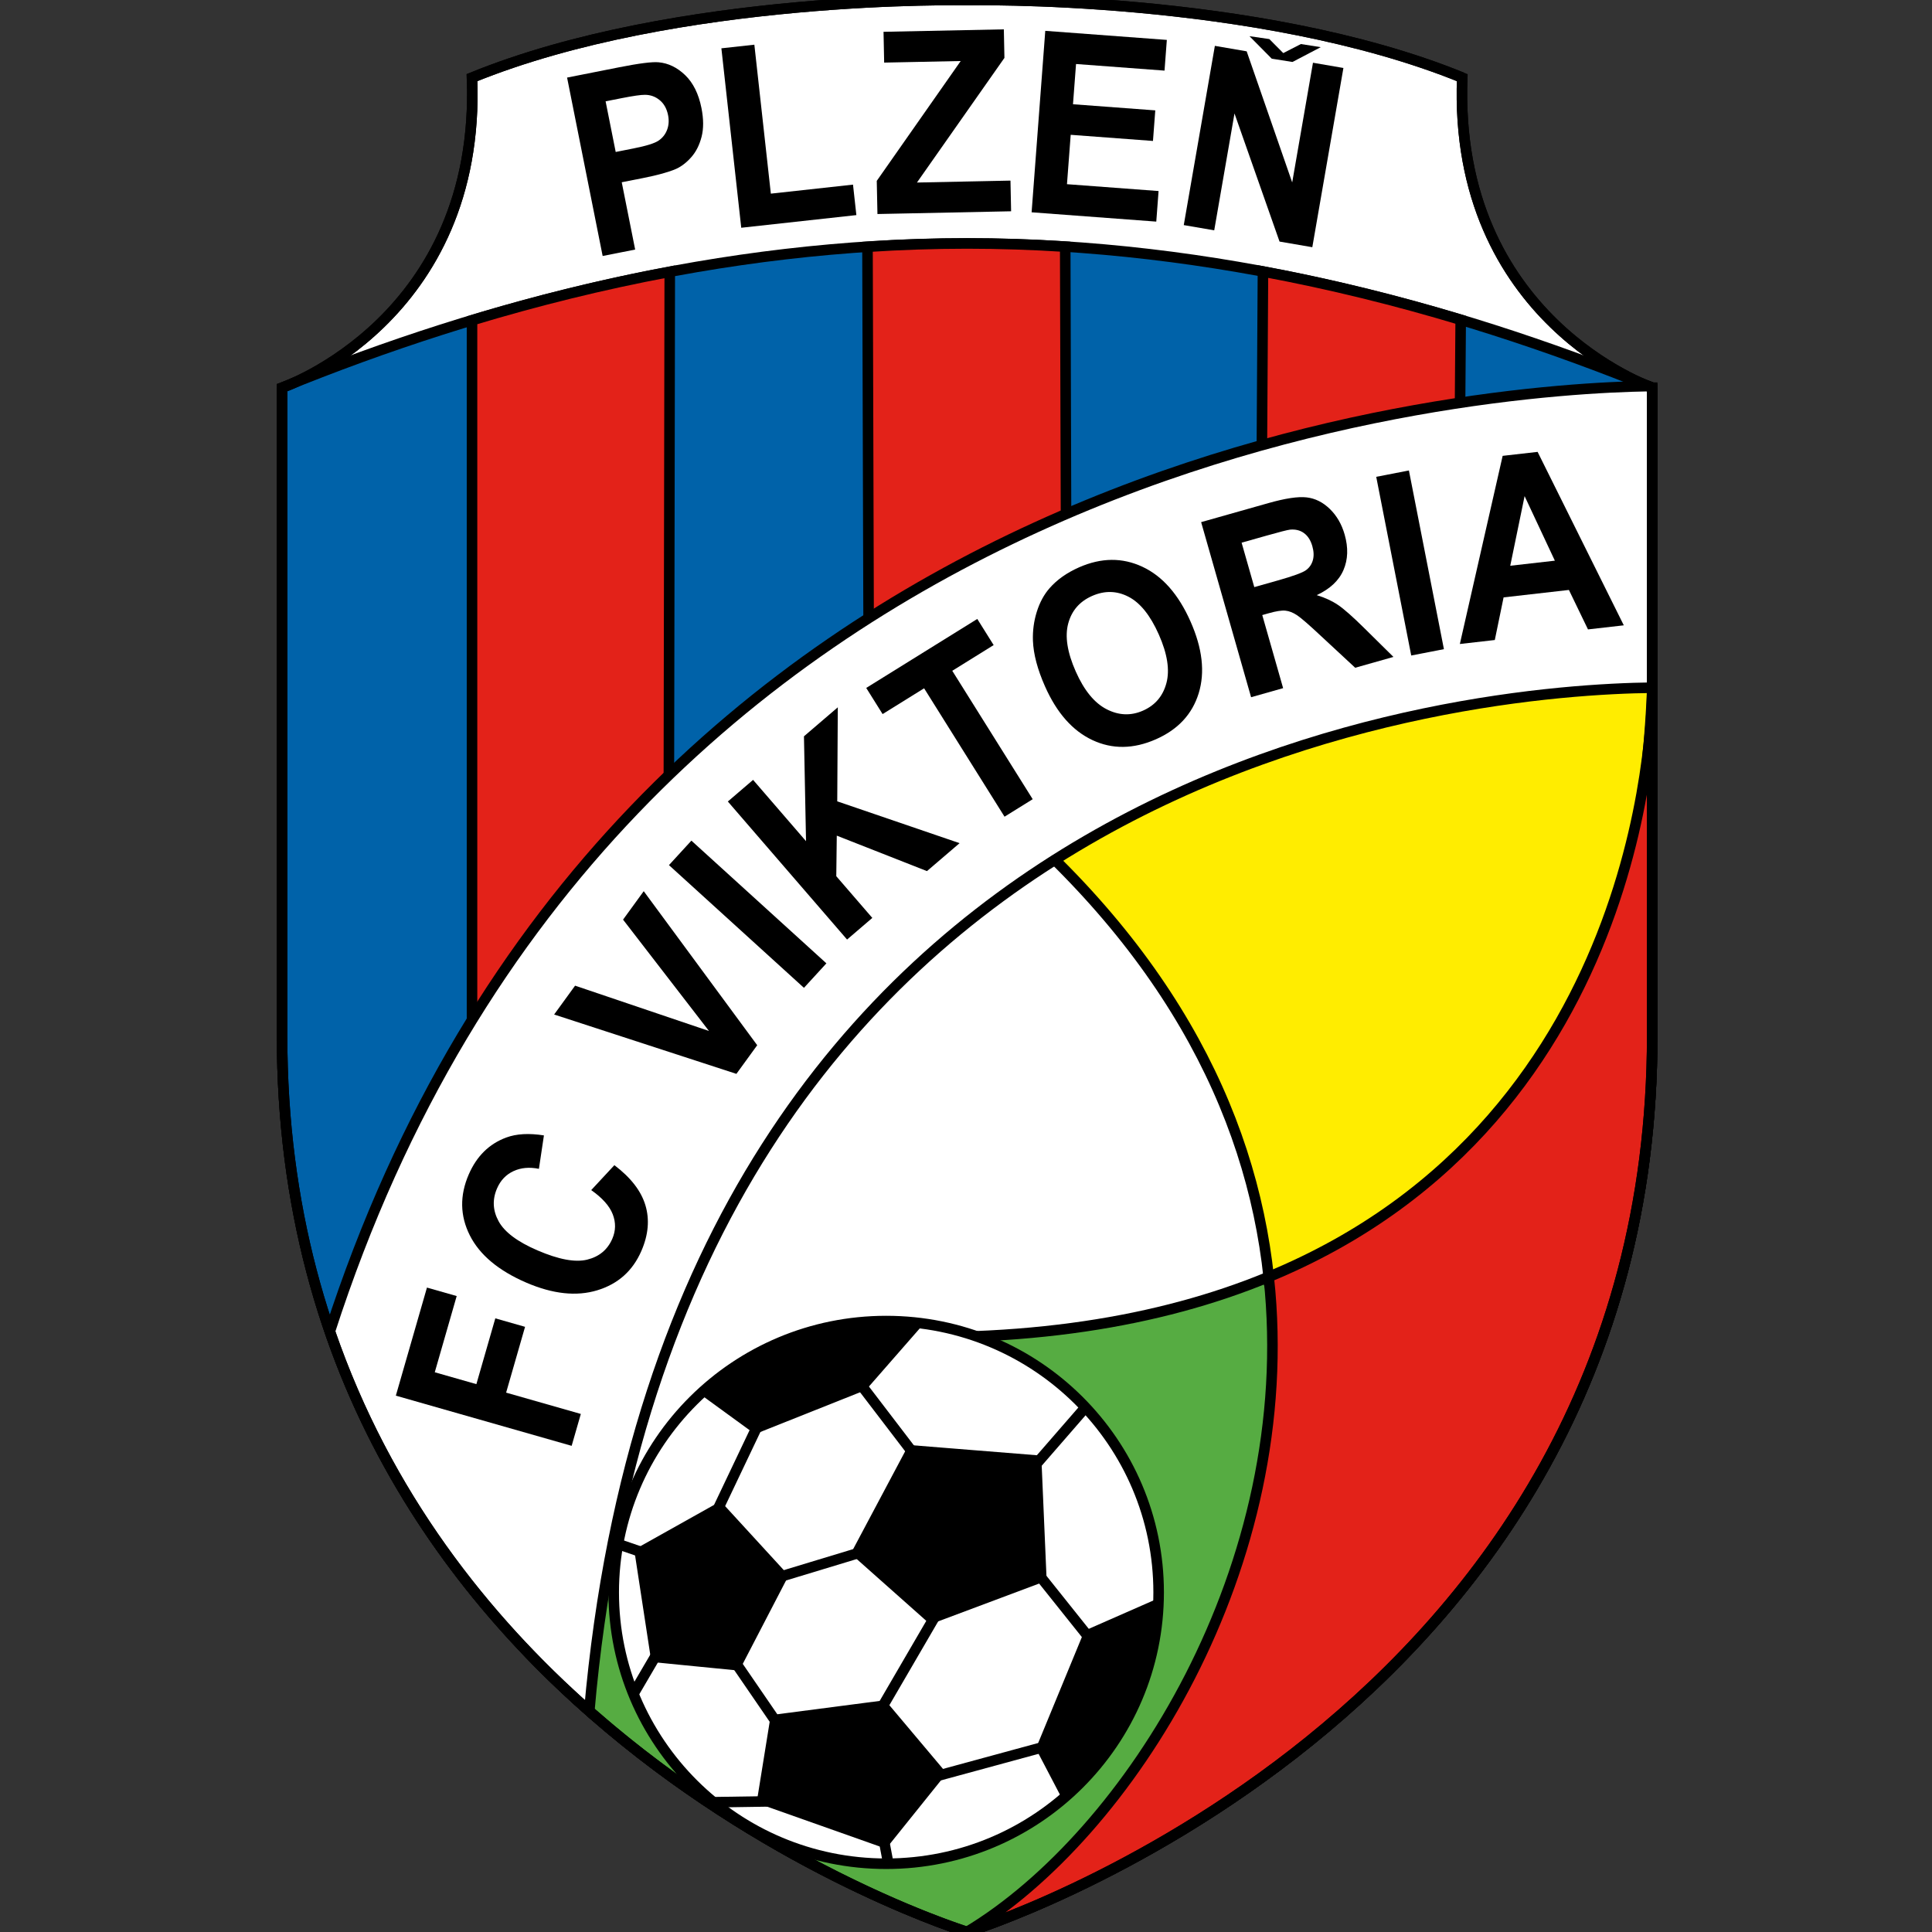
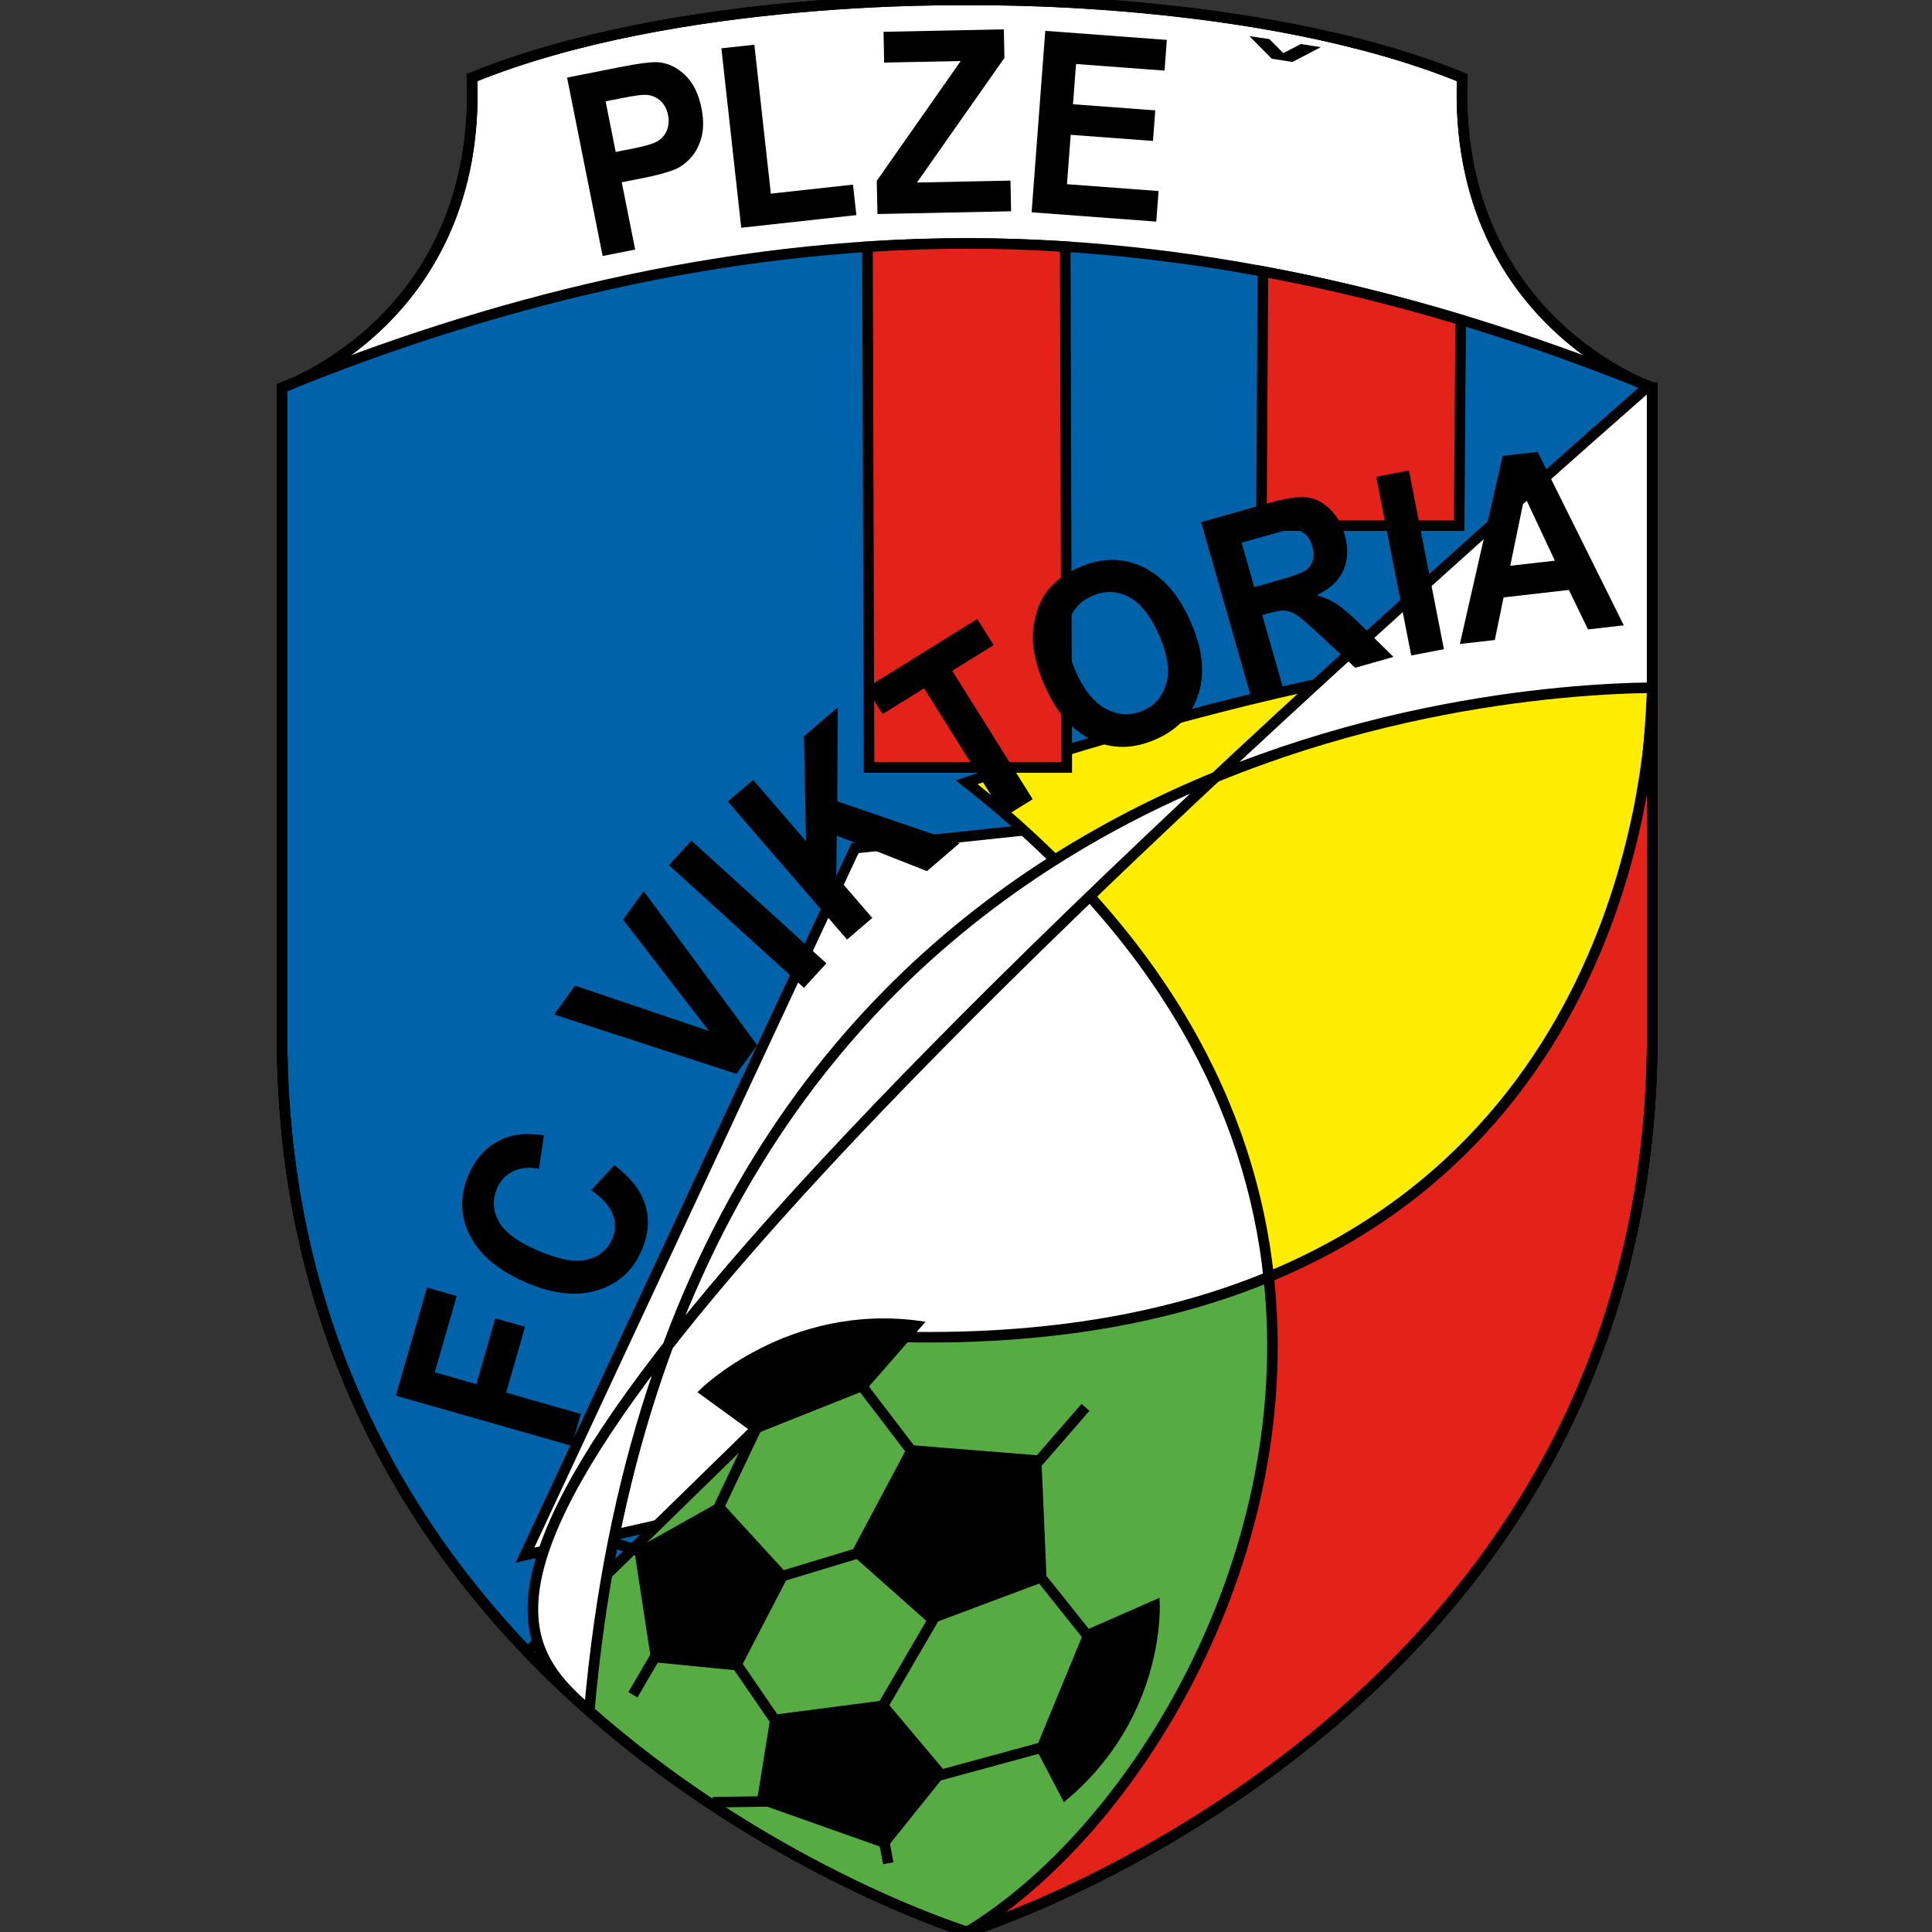
<svg xmlns="http://www.w3.org/2000/svg" width="500" height="500" viewBox="0 0 500 500" fill="none">
  <rect x="0" y="0" width="500" height="500" fill="#333333" stroke="none" />
  <g clip-path="url(#clip0_2687_8651)">
    <path fill-rule="evenodd" clip-rule="evenodd" d="M378.428 20.089C325.241 -1.58 250.294 0.027 250.294 0.027C250.294 0.027 175.346 -1.58 122.158 20.089C124.575 82.687 73 100.343 73 100.343V268.072C73 445.429 250.294 500 250.294 500C250.294 500 427.588 445.429 427.588 268.072V100.343C427.588 100.343 376.012 82.687 378.428 20.089V20.089Z" fill="white" stroke="black" stroke-width="2.729" stroke-miterlimit="2.613" />
    <path fill-rule="evenodd" clip-rule="evenodd" d="M250.294 62.995C186.63 62.995 126.187 78.645 73 100.313V268.039C73 445.401 250.294 499.973 250.294 499.973C250.294 499.973 427.588 445.401 427.588 268.039V100.313C374.401 78.645 313.958 62.995 250.294 62.995V62.995Z" fill="#0062A9" stroke="black" stroke-width="2.729" stroke-miterlimit="2.613" />
    <path fill-rule="evenodd" clip-rule="evenodd" d="M135.858 402.48L221.283 219.504L334.912 207.465L355.06 352.726L135.858 402.48Z" fill="white" stroke="black" stroke-width="2.729" stroke-miterlimit="2.613" />
    <path fill-rule="evenodd" clip-rule="evenodd" d="M327.834 330.67C300.326 341.929 265.239 348.073 220.477 345.502L136.53 427.486C187.399 480.62 250.294 499.978 250.294 499.978C373.594 437.793 327.834 330.67 327.834 330.67V330.67Z" fill="#56AC42" stroke="black" stroke-width="2.729" stroke-miterlimit="2.613" />
    <path fill-rule="evenodd" clip-rule="evenodd" d="M427.588 178.575C405.023 148.881 250.183 202.453 250.183 202.453C301.267 242.719 323.702 287.176 328.365 330.67C328.366 330.67 421.947 318.216 427.588 178.575V178.575Z" fill="#FFED00" stroke="black" stroke-width="2.729" stroke-miterlimit="2.613" />
-     <path fill-rule="evenodd" clip-rule="evenodd" d="M173.333 70.341C155.829 73.616 138.739 77.876 122.158 82.882V359.944L172.929 302.163L173.333 70.341Z" fill="#E32219" stroke="black" stroke-width="2.729" stroke-miterlimit="2.613" />
    <path fill-rule="evenodd" clip-rule="evenodd" d="M378.026 82.759C361.444 77.767 344.354 73.523 326.851 70.265L326.449 136.041H377.624L378.026 82.759Z" fill="#E32219" stroke="black" stroke-width="2.729" stroke-miterlimit="2.613" />
    <path fill-rule="evenodd" clip-rule="evenodd" d="M275.677 63.832C267.281 63.292 258.817 63.003 250.293 63.003C241.635 63.003 233.036 63.302 224.506 63.856L224.908 198.637H276.081L275.677 63.832Z" fill="#E32219" stroke="black" stroke-width="2.729" stroke-miterlimit="2.613" />
-     <path fill-rule="evenodd" clip-rule="evenodd" d="M427.596 100.329C427.261 100.192 426.924 100.059 426.592 99.924C384.975 100.62 159.486 115.089 85.37 344.555C99.965 387.009 125.661 419.117 152.504 442.797C174.349 194.664 382.14 178.519 427.597 177.971V100.329H427.596Z" fill="white" stroke="black" stroke-width="2.729" stroke-miterlimit="2.613" />
+     <path fill-rule="evenodd" clip-rule="evenodd" d="M427.596 100.329C427.261 100.192 426.924 100.059 426.592 99.924C99.965 387.009 125.661 419.117 152.504 442.797C174.349 194.664 382.14 178.519 427.597 177.971V100.329H427.596Z" fill="white" stroke="black" stroke-width="2.729" stroke-miterlimit="2.613" />
    <path fill-rule="evenodd" clip-rule="evenodd" d="M327.835 330.67C429.083 289.24 427.588 178.576 427.588 178.576V268.05C427.588 445.407 250.293 499.978 250.293 499.978C292.043 474.89 336.363 405.283 328.366 330.67H327.835Z" fill="#E32219" stroke="black" stroke-width="2.729" stroke-miterlimit="2.613" />
-     <path fill-rule="evenodd" clip-rule="evenodd" d="M229.343 482.332C268.283 482.332 299.856 450.89 299.856 412.109C299.856 373.328 268.283 341.891 229.343 341.891C190.397 341.891 158.827 373.328 158.827 412.109C158.827 450.89 190.397 482.332 229.343 482.332Z" fill="white" stroke="black" stroke-width="2.729" stroke-miterlimit="2.613" />
    <path d="M171.316 425.752L163.795 438.597M168.361 402.48L159.767 399.534M198.181 364.491L183.674 394.992M197.374 409.433L228.266 400.073M220.746 355.666L239.549 380.276M265.338 382.147L280.916 364.227M266.948 405.156L283.603 426.022M238.205 460.795L272.591 451.436M226.119 445.55L244.654 413.717M203.014 448.76L187.972 426.82M184.48 466.416L202.21 466.147M228.266 473.634L229.877 482.195" stroke="black" stroke-width="2.729" stroke-miterlimit="2.613" />
    <path fill-rule="evenodd" clip-rule="evenodd" d="M275.546 465.342L268.83 452.503L281.187 422.541L299.454 414.52C299.454 414.52 301.334 443.678 275.546 465.342V465.342Z" fill="black" stroke="black" stroke-width="1.357" stroke-miterlimit="2.613" />
    <path fill-rule="evenodd" clip-rule="evenodd" d="M238.205 342.557L223.7 359.145L195.493 370.377L181.526 360.214C181.526 360.214 204.092 337.744 238.205 342.557Z" fill="black" stroke="black" stroke-width="1.357" stroke-miterlimit="2.613" />
    <path fill-rule="evenodd" clip-rule="evenodd" d="M203.284 407.831L186.36 389.371L164.87 401.411L169.166 429.495L190.927 431.637L203.284 407.831Z" fill="black" stroke="black" stroke-width="1.357" stroke-miterlimit="2.613" />
    <path fill-rule="evenodd" clip-rule="evenodd" d="M268.828 377.335L235.52 374.66L221.014 401.946L240.891 419.602L270.175 408.629L268.828 377.335Z" fill="black" stroke="black" stroke-width="1.357" stroke-miterlimit="2.613" />
    <path fill-rule="evenodd" clip-rule="evenodd" d="M244.115 458.923L228.804 440.733L200.061 444.476L196.569 466.146L229.074 477.647L244.115 458.923Z" fill="black" stroke="black" stroke-width="1.357" stroke-miterlimit="2.613" />
    <path fill-rule="evenodd" clip-rule="evenodd" d="M160.811 25.417C163.849 24.817 165.883 24.524 166.916 24.539C168.34 24.542 169.61 24.998 170.724 25.915C171.838 26.831 172.562 28.126 172.897 29.808C173.168 31.171 173.084 32.434 172.646 33.587C172.21 34.743 171.479 35.674 170.458 36.379C169.437 37.081 167.269 37.759 163.962 38.413L159.343 39.328L156.731 26.223L160.811 25.417ZM164.379 64.585L160.906 47.169L166.408 46.083C170.224 45.328 173.091 44.533 175.007 43.696C176.411 43.047 177.721 42.029 178.935 40.642C180.149 39.257 181.028 37.508 181.57 35.392C182.112 33.278 182.103 30.803 181.538 27.967C180.804 24.293 179.401 21.456 177.327 19.454C175.25 17.453 172.953 16.342 170.433 16.118C168.78 15.964 165.39 16.394 160.267 17.406L146.761 20.077L155.966 66.248L164.379 64.585Z" fill="black" />
    <path fill-rule="evenodd" clip-rule="evenodd" d="M199.494 50.115L220.756 47.78L221.627 55.668L191.833 58.942L186.693 12.503L195.226 11.567L199.494 50.115Z" fill="black" />
    <path fill-rule="evenodd" clip-rule="evenodd" d="M228.821 16.201L228.656 8.231L259.794 7.594L259.945 14.983L237.308 47.24L261.509 46.741L261.674 54.679L227.083 55.389L226.905 46.809L248.631 15.793L228.821 16.201Z" fill="black" />
    <path fill-rule="evenodd" clip-rule="evenodd" d="M301.378 18.276L278.477 16.565L277.69 26.978L298.985 28.566L298.388 36.478L277.095 34.888L276.132 47.669L299.838 49.441L299.244 57.352L266.979 54.942L270.516 7.981L301.975 10.329L301.378 18.276Z" fill="black" />
-     <path fill-rule="evenodd" clip-rule="evenodd" d="M334.42 47.214L339.796 16.236L347.674 17.592L339.625 63.978L331.144 62.519L319.485 29.36L314.239 59.609L306.358 58.255L314.407 11.868L322.638 13.282L334.42 47.214Z" fill="black" />
    <path fill-rule="evenodd" clip-rule="evenodd" d="M328.501 10.11L323.359 9.363L329.123 15.183L329.252 15.206L329.247 15.208L330.488 15.401L334.381 16.022L334.369 16.011L334.51 16.031L341.807 12.206L336.673 11.397L332.11 13.74L328.501 10.11Z" fill="black" />
    <path fill-rule="evenodd" clip-rule="evenodd" d="M118.191 335.416L112.517 355.142L123.286 358.215L128.187 341.186L135.885 343.382L130.984 360.412L150.318 365.928L147.942 374.181L102.444 361.194L110.495 333.225L118.191 335.416Z" fill="black" />
    <path fill-rule="evenodd" clip-rule="evenodd" d="M153.006 307.998L158.999 301.546C163.233 304.744 165.91 308.196 167.027 311.907C168.146 315.617 167.802 319.56 165.994 323.727C163.753 328.897 159.941 332.299 154.563 333.929C149.184 335.558 143.078 334.898 136.247 331.963C129.022 328.852 124.137 324.767 121.588 319.708C119.041 314.648 118.95 309.391 121.31 303.945C123.373 299.194 126.616 296.007 131.042 294.382C133.667 293.413 136.909 293.231 140.767 293.843L139.473 302.492C137.02 301.997 134.824 302.189 132.891 303.087C130.957 303.984 129.538 305.47 128.635 307.552C127.383 310.442 127.52 313.283 129.05 316.074C130.581 318.871 133.93 321.376 139.103 323.6C144.589 325.963 148.88 326.76 151.977 325.99C155.075 325.225 157.236 323.425 158.464 320.595C159.367 318.513 159.406 316.399 158.579 314.258C157.751 312.116 155.895 310.029 153.006 307.998V307.998Z" fill="black" />
    <path fill-rule="evenodd" clip-rule="evenodd" d="M183.481 266.816L161.247 237.999L166.596 230.638L195.965 270.5L190.58 277.916L143.409 262.555L148.831 255.09L183.481 266.816Z" fill="black" />
    <path fill-rule="evenodd" clip-rule="evenodd" d="M213.871 249.314L208.062 255.651L173.125 223.892L178.933 217.557L213.871 249.314Z" fill="black" />
    <path fill-rule="evenodd" clip-rule="evenodd" d="M208.6 217.697L208.063 190.556L216.823 183.052L216.679 207.385L248.341 218.209L239.896 225.442L216.558 216.264L216.429 226.762L225.753 237.556L219.22 243.154L188.365 207.429L194.897 201.832L208.6 217.697Z" fill="black" />
    <path fill-rule="evenodd" clip-rule="evenodd" d="M224.179 178.037L252.921 160.182L257.157 166.947L246.448 173.601L267.262 206.832L259.974 211.359L239.158 178.131L228.418 184.803L224.179 178.037Z" fill="black" />
    <path fill-rule="evenodd" clip-rule="evenodd" d="M276.454 161.357C277.351 158.025 279.413 155.649 282.639 154.229C285.885 152.802 289.026 152.872 292.062 154.441C295.096 156.008 297.705 159.263 299.896 164.2C302.112 169.196 302.771 173.386 301.871 176.767C300.97 180.148 298.95 182.529 295.801 183.913C292.674 185.289 289.53 185.165 286.378 183.542C283.224 181.921 280.569 178.67 278.406 173.791C276.209 168.834 275.556 164.689 276.454 161.357V161.357ZM282.727 191.539C287.875 193.946 293.339 193.88 299.125 191.335C304.851 188.818 308.548 184.845 310.222 179.415C311.893 173.985 311.188 167.793 308.102 160.837C304.994 153.823 300.843 149.103 295.654 146.68C290.465 144.257 285.009 144.302 279.28 146.817C276.115 148.213 273.563 150.012 271.627 152.221C270.19 153.859 269.092 155.887 268.329 158.306C267.569 160.725 267.231 163.227 267.322 165.809C267.457 169.308 268.503 173.25 270.449 177.639C273.491 184.497 277.579 189.129 282.727 191.539V191.539Z" fill="black" />
    <path fill-rule="evenodd" clip-rule="evenodd" d="M321.327 140.448L327.785 138.621C331.138 137.673 333.159 137.155 333.852 137.072C335.264 136.939 336.473 137.236 337.472 137.966C338.474 138.697 339.196 139.826 339.631 141.348C340.019 142.709 340.063 143.92 339.763 144.984C339.464 146.051 338.877 146.907 337.996 147.555C337.12 148.204 334.695 149.089 330.72 150.214L324.609 151.943L321.327 140.448ZM332.072 178.093L326.673 159.178L328.353 158.704C330.251 158.165 331.689 157.941 332.655 158.035C333.621 158.132 334.626 158.525 335.675 159.219C336.721 159.915 338.808 161.725 341.923 164.649L350.724 172.813L360.623 170.012L353.105 162.588C350.112 159.627 347.841 157.619 346.289 156.568C344.737 155.514 342.895 154.667 340.767 154.02C344.199 152.425 346.509 150.263 347.684 147.536C348.863 144.809 348.967 141.745 347.995 138.345C347.232 135.668 345.953 133.459 344.158 131.716C342.363 129.975 340.365 128.975 338.156 128.723C335.946 128.467 332.651 128.96 328.266 130.201L310.852 135.128L323.782 180.44L332.072 178.093Z" fill="black" />
    <path fill-rule="evenodd" clip-rule="evenodd" d="M373.685 168.002L365.226 169.644L356.167 123.403L364.625 121.757L373.685 168.002Z" fill="black" />
    <path fill-rule="evenodd" clip-rule="evenodd" d="M390.852 146.416L394.565 128.392L402.397 145.102L390.852 146.416ZM397.932 116.946L388.886 117.974L377.809 166.665L386.855 165.635L389.129 154.603L406.033 152.678L410.969 162.89L420.238 161.834L397.932 116.946Z" fill="black" />
    <path d="M378.428 20.089C325.241 -1.58 250.294 0.027 250.294 0.027C250.294 0.027 175.346 -1.58 122.158 20.089C124.575 82.687 73 100.343 73 100.343M73 100.343V268.072M73 268.072C73 445.429 250.294 500 250.294 500C250.294 500 427.588 445.429 427.588 268.072M427.588 268.072V100.343M427.588 100.343C427.588 100.343 376.011 82.687 378.428 20.089" stroke="black" stroke-width="2.729" stroke-miterlimit="2.613" />
  </g>
  <defs>
    <clipPath id="clip0_2687_8651">
      <rect width="500" height="500" fill="white" />
    </clipPath>
  </defs>
</svg>